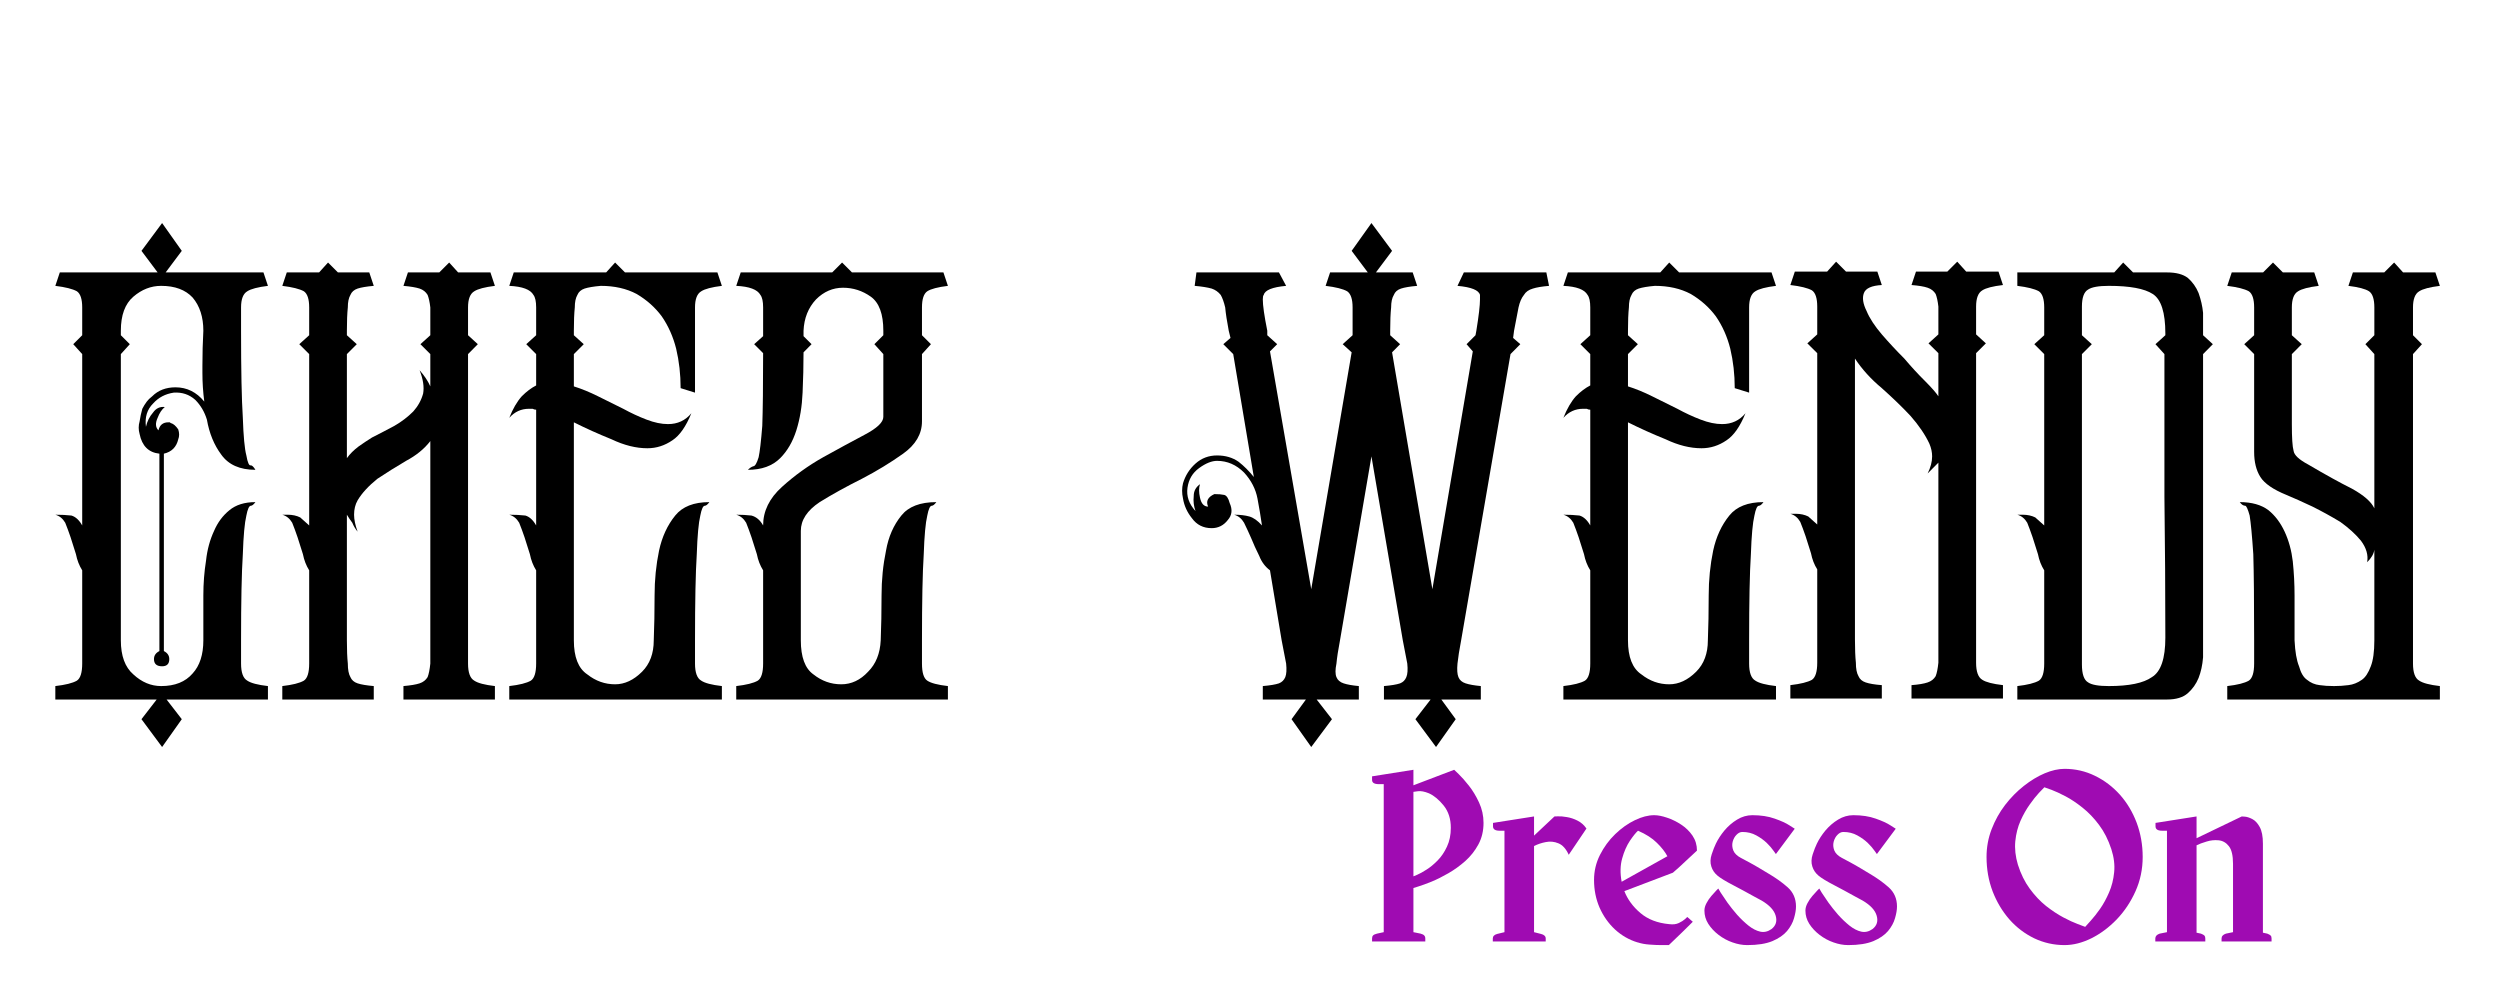
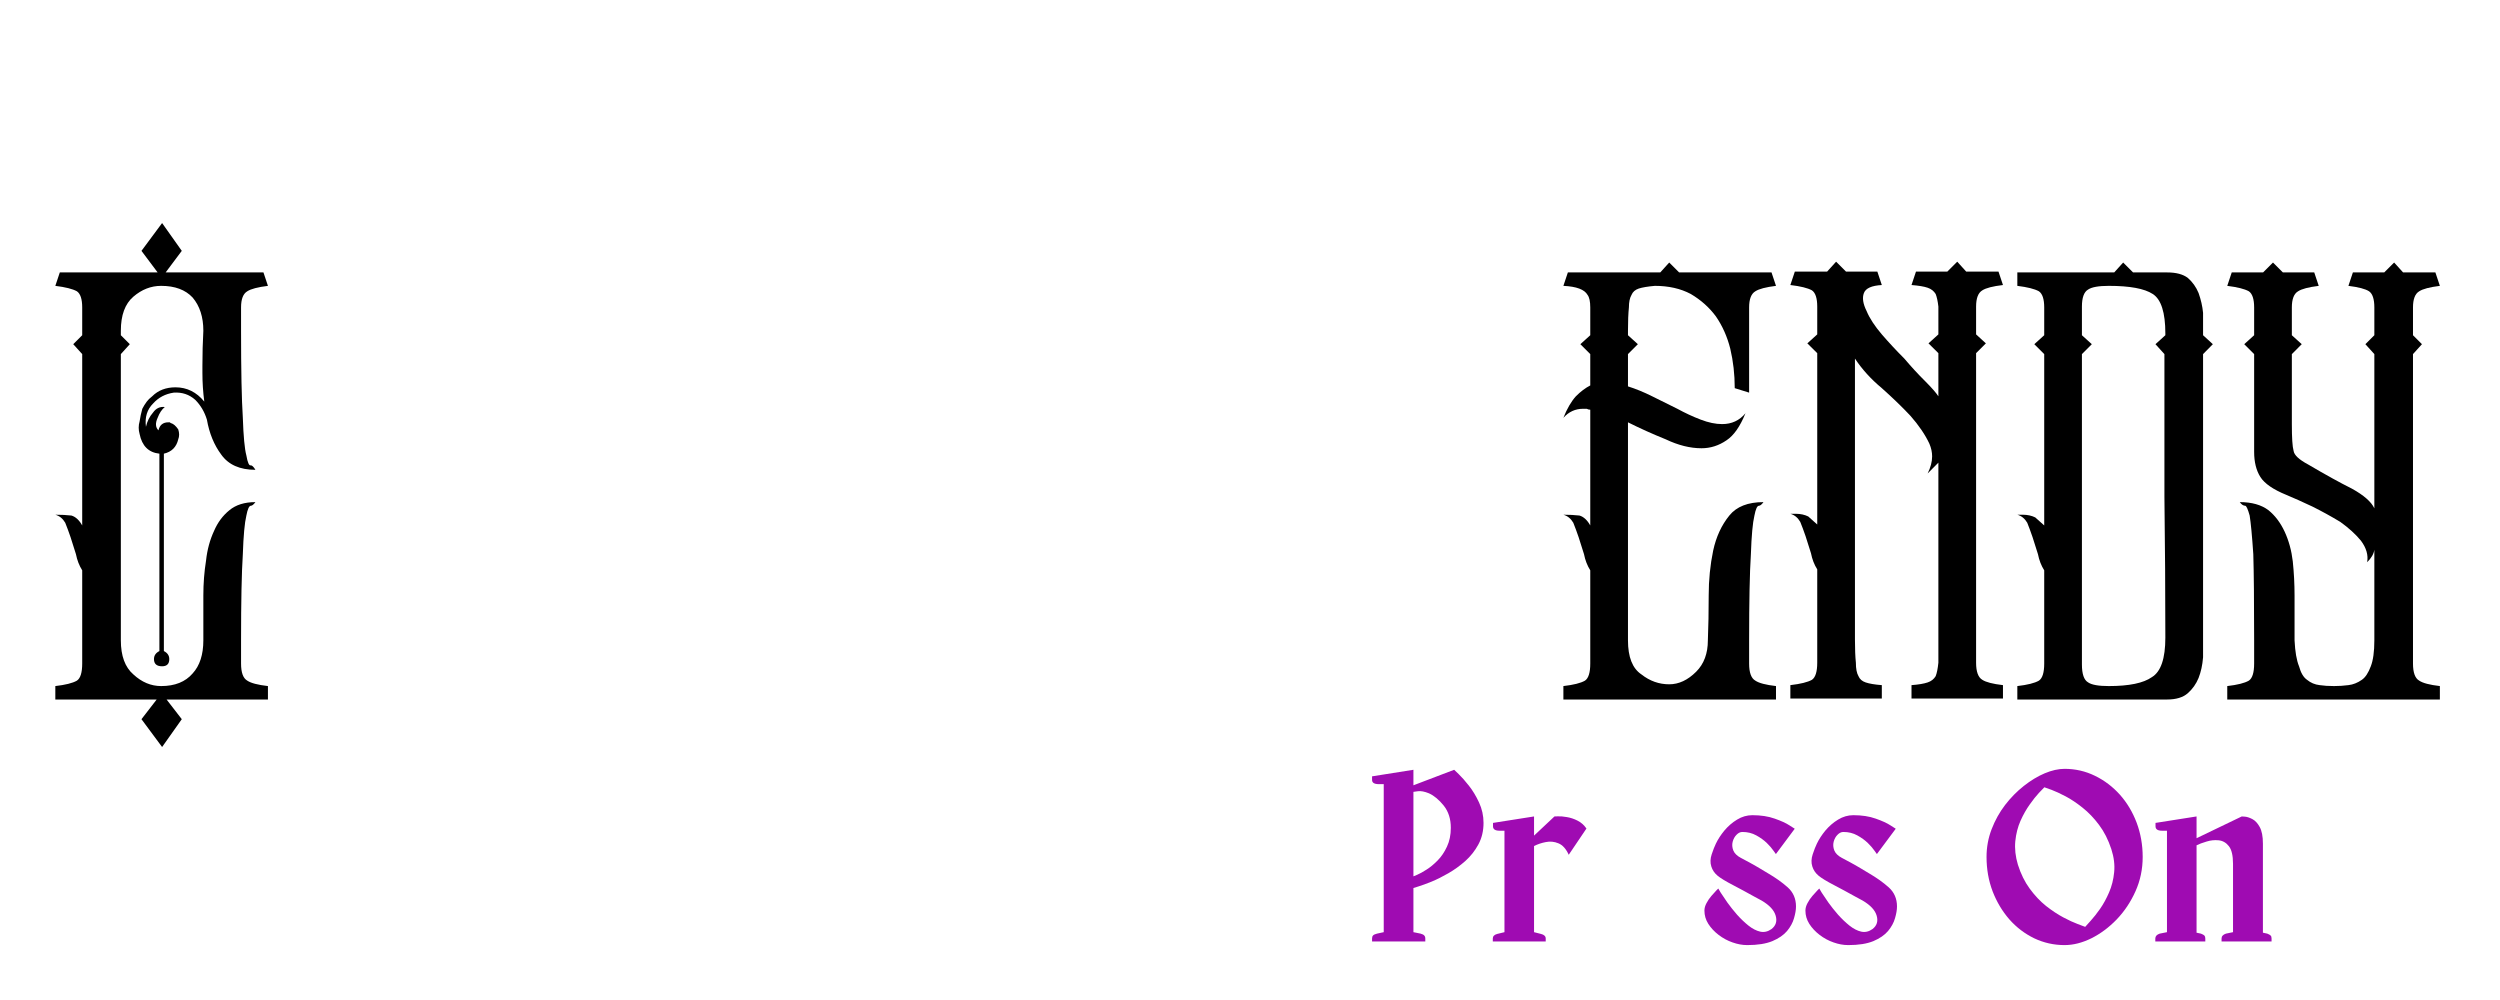
<svg xmlns="http://www.w3.org/2000/svg" version="1.0" preserveAspectRatio="xMidYMid meet" height="200" viewBox="0 0 375 150" zoomAndPan="magnify" width="500">
  <defs>
    <g />
  </defs>
  <rect fill-opacity="1" height="180" y="-15" fill="#ffffff" width="450" x="-37.5" />
  <rect fill-opacity="1" height="180" y="-15" fill="#ffffff" width="450" x="-37.5" />
  <g fill-opacity="1" fill="#000000">
    <g transform="translate(6.143, 104.926)">
      <g>
        <path d="M 18.031 -2.016 C 20.094 -2.016 21.664 -2.645 22.75 -3.906 C 23.82 -5.07 24.359 -6.727 24.359 -8.875 L 24.359 -15.609 C 24.359 -17.398 24.492 -19.148 24.766 -20.859 C 24.941 -22.473 25.344 -23.953 25.969 -25.297 C 26.508 -26.555 27.273 -27.586 28.266 -28.391 C 29.242 -29.203 30.547 -29.609 32.172 -29.609 C 31.898 -29.242 31.672 -29.062 31.484 -29.062 C 31.223 -29.062 31 -28.57 30.812 -27.594 C 30.551 -26.508 30.375 -24.578 30.281 -21.797 C 30.102 -19.016 30.016 -14.707 30.016 -8.875 L 30.016 -5.391 C 30.016 -4.035 30.328 -3.18 30.953 -2.828 C 31.492 -2.461 32.523 -2.191 34.047 -2.016 L 34.047 0 L 18.844 0 L 21.125 2.953 L 18.172 7.125 L 15.078 2.953 L 17.359 0 L 2.156 0 L 2.156 -2.016 C 3.676 -2.191 4.754 -2.461 5.391 -2.828 C 5.922 -3.18 6.188 -4.035 6.188 -5.391 L 6.188 -19.375 C 5.738 -20.094 5.426 -20.898 5.25 -21.797 C 4.977 -22.691 4.707 -23.547 4.438 -24.359 C 4.164 -25.16 3.898 -25.879 3.641 -26.516 C 3.273 -27.141 2.781 -27.539 2.156 -27.719 C 3.051 -27.719 3.859 -27.676 4.578 -27.594 C 5.203 -27.406 5.738 -26.91 6.188 -26.109 L 6.188 -51.812 L 4.844 -53.297 L 6.188 -54.641 L 6.188 -58.812 C 6.188 -60.062 5.922 -60.867 5.391 -61.234 C 4.754 -61.586 3.676 -61.859 2.156 -62.047 L 2.828 -64.062 L 17.5 -64.062 L 15.078 -67.297 L 18.172 -71.469 L 21.125 -67.297 L 18.703 -64.062 L 33.375 -64.062 L 34.047 -62.047 C 32.523 -61.859 31.492 -61.586 30.953 -61.234 C 30.328 -60.867 30.016 -60.062 30.016 -58.812 L 30.016 -55.312 C 30.016 -49.383 30.102 -45.031 30.281 -42.25 C 30.375 -39.469 30.551 -37.586 30.812 -36.609 C 31 -35.523 31.223 -35.031 31.484 -35.125 C 31.672 -35.125 31.898 -34.898 32.172 -34.453 C 29.836 -34.453 28.129 -35.211 27.047 -36.734 C 25.973 -38.172 25.254 -39.922 24.891 -41.984 C 24.535 -43.148 23.953 -44.141 23.141 -44.953 C 22.242 -45.754 21.172 -46.113 19.922 -46.031 C 18.66 -45.844 17.629 -45.301 16.828 -44.406 C 15.922 -43.508 15.562 -42.344 15.75 -40.906 C 15.926 -41.719 16.285 -42.438 16.828 -43.062 C 17.273 -43.688 17.859 -43.957 18.578 -43.875 C 18.129 -43.508 17.77 -42.969 17.5 -42.25 C 17.133 -41.445 17.176 -40.82 17.625 -40.375 C 17.812 -41.176 18.305 -41.578 19.109 -41.578 C 19.203 -41.578 19.289 -41.578 19.375 -41.578 C 19.375 -41.492 19.422 -41.453 19.516 -41.453 C 19.867 -41.359 20.227 -41.047 20.594 -40.516 C 20.77 -39.973 20.77 -39.477 20.594 -39.031 C 20.32 -37.863 19.602 -37.145 18.438 -36.875 L 18.438 -7.266 C 18.977 -6.992 19.25 -6.594 19.25 -6.062 C 19.25 -5.344 18.891 -4.984 18.172 -4.984 C 17.359 -4.984 16.953 -5.344 16.953 -6.062 C 16.953 -6.594 17.223 -6.992 17.766 -7.266 L 17.766 -36.875 C 16.148 -37.051 15.16 -38.035 14.797 -39.828 C 14.617 -40.461 14.617 -41.094 14.797 -41.719 C 14.891 -42.344 15.023 -42.973 15.203 -43.609 C 15.379 -43.961 15.602 -44.32 15.875 -44.688 C 16.062 -44.945 16.332 -45.211 16.688 -45.484 C 17.582 -46.379 18.75 -46.828 20.188 -46.828 C 21.895 -46.828 23.332 -46.113 24.5 -44.688 C 24.312 -46.113 24.219 -47.547 24.219 -48.984 L 24.219 -50.062 C 24.219 -51.852 24.266 -53.602 24.359 -55.312 C 24.359 -57.375 23.82 -59.035 22.75 -60.297 C 21.664 -61.461 20.094 -62.047 18.031 -62.047 C 16.508 -62.047 15.117 -61.504 13.859 -60.422 C 12.609 -59.348 11.984 -57.645 11.984 -55.312 L 11.984 -54.641 L 13.328 -53.297 L 11.984 -51.812 L 11.984 -8.875 C 11.984 -6.551 12.609 -4.848 13.859 -3.766 C 15.117 -2.598 16.508 -2.016 18.031 -2.016 Z M 18.031 -2.016" />
      </g>
    </g>
  </g>
  <g fill-opacity="1" fill="#000000">
    <g transform="translate(40.189, 104.926)">
      <g>
-         <path d="M 9.016 -65.547 L 10.5 -64.062 L 15.203 -64.062 L 15.875 -62.047 C 14.801 -61.953 13.992 -61.816 13.453 -61.641 C 12.922 -61.461 12.562 -61.145 12.375 -60.688 C 12.113 -60.238 11.984 -59.613 11.984 -58.812 C 11.891 -57.914 11.844 -56.75 11.844 -55.312 L 11.844 -54.641 L 13.328 -53.297 L 11.844 -51.812 L 11.844 -36.203 C 12.289 -36.828 12.875 -37.41 13.594 -37.953 C 14.219 -38.398 14.891 -38.848 15.609 -39.297 C 16.68 -39.836 17.801 -40.422 18.969 -41.047 C 20.051 -41.672 20.992 -42.391 21.797 -43.203 C 22.516 -44.004 23.008 -44.898 23.281 -45.891 C 23.457 -46.879 23.281 -48.047 22.75 -49.391 C 23.469 -48.578 24.004 -47.77 24.359 -46.969 L 24.359 -51.812 L 22.875 -53.297 L 24.359 -54.641 L 24.359 -55.312 C 24.359 -56.75 24.359 -57.914 24.359 -58.812 C 24.266 -59.613 24.129 -60.238 23.953 -60.688 C 23.68 -61.145 23.281 -61.461 22.75 -61.641 C 22.207 -61.816 21.398 -61.953 20.328 -62.047 L 21 -64.062 L 25.703 -64.062 L 27.188 -65.547 L 28.531 -64.062 L 33.375 -64.062 L 34.047 -62.047 C 32.523 -61.859 31.492 -61.586 30.953 -61.234 C 30.328 -60.867 30.016 -60.062 30.016 -58.812 L 30.016 -54.641 L 31.484 -53.297 L 30.016 -51.812 L 30.016 -5.391 C 30.016 -4.035 30.328 -3.18 30.953 -2.828 C 31.492 -2.461 32.523 -2.191 34.047 -2.016 L 34.047 0 L 20.328 0 L 20.328 -2.016 C 21.398 -2.109 22.207 -2.242 22.75 -2.422 C 23.281 -2.598 23.68 -2.91 23.953 -3.359 C 24.129 -3.805 24.266 -4.484 24.359 -5.391 C 24.359 -6.285 24.359 -7.445 24.359 -8.875 L 24.359 -38.766 C 23.461 -37.598 22.25 -36.609 20.719 -35.797 C 19.195 -34.898 17.766 -34.004 16.422 -33.109 C 15.078 -32.023 14.086 -30.945 13.453 -29.875 C 13.098 -29.25 12.922 -28.531 12.922 -27.719 C 12.922 -27 13.098 -26.148 13.453 -25.172 C 13.098 -25.617 12.832 -26.066 12.656 -26.516 C 12.383 -26.867 12.113 -27.27 11.844 -27.719 L 11.844 -8.875 C 11.844 -7.445 11.891 -6.285 11.984 -5.391 C 11.984 -4.484 12.113 -3.805 12.375 -3.359 C 12.562 -2.91 12.922 -2.598 13.453 -2.422 C 13.992 -2.242 14.801 -2.109 15.875 -2.016 L 15.875 0 L 2.156 0 L 2.156 -2.016 C 3.676 -2.191 4.754 -2.461 5.391 -2.828 C 5.922 -3.18 6.188 -4.035 6.188 -5.391 L 6.188 -19.375 C 5.738 -20.094 5.426 -20.898 5.25 -21.797 C 4.977 -22.691 4.707 -23.547 4.438 -24.359 C 4.164 -25.16 3.898 -25.879 3.641 -26.516 C 3.273 -27.141 2.781 -27.539 2.156 -27.719 L 2.953 -27.719 C 3.672 -27.719 4.301 -27.582 4.844 -27.312 L 6.188 -26.109 L 6.188 -51.812 L 4.703 -53.297 L 6.188 -54.641 L 6.188 -58.812 C 6.188 -60.062 5.922 -60.867 5.391 -61.234 C 4.754 -61.586 3.676 -61.859 2.156 -62.047 L 2.828 -64.062 L 7.672 -64.062 Z M 9.016 -65.547" />
-       </g>
+         </g>
    </g>
  </g>
  <g fill-opacity="1" fill="#000000">
    <g transform="translate(74.235, 104.926)">
      <g>
-         <path d="M 5.781 -60.688 C 5.332 -61.5 4.125 -61.953 2.156 -62.047 L 2.828 -64.062 L 16.688 -64.062 L 18.031 -65.547 L 19.516 -64.062 L 33.375 -64.062 L 34.047 -62.047 C 32.523 -61.859 31.492 -61.586 30.953 -61.234 C 30.328 -60.867 30.016 -60.062 30.016 -58.812 L 30.016 -46.031 L 27.859 -46.703 C 27.859 -48.766 27.633 -50.738 27.188 -52.625 C 26.738 -54.414 26.02 -56.031 25.031 -57.469 C 24.039 -58.812 22.785 -59.93 21.266 -60.828 C 19.734 -61.641 17.938 -62.047 15.875 -62.047 C 14.801 -61.953 13.992 -61.816 13.453 -61.641 C 12.922 -61.461 12.562 -61.145 12.375 -60.688 C 12.113 -60.238 11.984 -59.613 11.984 -58.812 C 11.891 -57.914 11.844 -56.75 11.844 -55.312 L 11.844 -54.641 L 13.328 -53.297 L 11.844 -51.812 L 11.844 -46.969 C 13.008 -46.602 14.219 -46.109 15.469 -45.484 C 16.727 -44.859 17.988 -44.234 19.25 -43.609 C 20.414 -42.973 21.582 -42.43 22.75 -41.984 C 23.914 -41.535 24.988 -41.312 25.969 -41.312 C 27.406 -41.312 28.57 -41.852 29.469 -42.938 C 28.664 -40.957 27.723 -39.609 26.641 -38.891 C 25.473 -38.086 24.219 -37.688 22.875 -37.688 C 21.176 -37.688 19.383 -38.133 17.5 -39.031 C 15.52 -39.832 13.633 -40.68 11.844 -41.578 L 11.844 -8.875 C 11.844 -6.363 12.516 -4.66 13.859 -3.766 C 15.117 -2.773 16.508 -2.281 18.031 -2.281 C 19.469 -2.281 20.816 -2.91 22.078 -4.172 C 23.242 -5.336 23.828 -6.906 23.828 -8.875 C 23.91 -10.945 23.953 -13.191 23.953 -15.609 C 23.953 -17.941 24.176 -20.188 24.625 -22.344 C 25.07 -24.406 25.879 -26.156 27.047 -27.594 C 28.129 -28.938 29.836 -29.609 32.172 -29.609 C 31.898 -29.242 31.672 -29.062 31.484 -29.062 C 31.223 -29.062 31 -28.57 30.812 -27.594 C 30.551 -26.508 30.375 -24.578 30.281 -21.797 C 30.102 -19.016 30.016 -14.707 30.016 -8.875 L 30.016 -5.391 C 30.016 -4.035 30.328 -3.18 30.953 -2.828 C 31.492 -2.461 32.523 -2.191 34.047 -2.016 L 34.047 0 L 2.156 0 L 2.156 -2.016 C 3.676 -2.191 4.754 -2.461 5.391 -2.828 C 5.922 -3.18 6.188 -4.035 6.188 -5.391 L 6.188 -19.375 C 5.738 -20.094 5.426 -20.898 5.25 -21.797 C 4.977 -22.691 4.707 -23.547 4.438 -24.359 C 4.164 -25.16 3.898 -25.879 3.641 -26.516 C 3.273 -27.141 2.781 -27.539 2.156 -27.719 C 3.051 -27.719 3.859 -27.676 4.578 -27.594 C 5.203 -27.406 5.738 -26.91 6.188 -26.109 L 6.188 -43.469 C 6.008 -43.469 5.832 -43.516 5.656 -43.609 C 5.477 -43.609 5.297 -43.609 5.109 -43.609 C 3.941 -43.609 2.957 -43.156 2.156 -42.25 C 2.688 -43.602 3.312 -44.68 4.031 -45.484 C 4.75 -46.203 5.469 -46.742 6.188 -47.109 L 6.188 -51.812 L 4.703 -53.297 L 6.188 -54.641 L 6.188 -58.812 C 6.188 -59.707 6.051 -60.332 5.781 -60.688 Z M 5.781 -60.688" />
-       </g>
+         </g>
    </g>
  </g>
  <g fill-opacity="1" fill="#000000">
    <g transform="translate(108.28, 104.926)">
      <g>
-         <path d="M 2.156 -2.016 C 3.676 -2.191 4.754 -2.461 5.391 -2.828 C 5.922 -3.18 6.188 -4.035 6.188 -5.391 L 6.188 -19.375 C 5.738 -20.094 5.426 -20.898 5.25 -21.797 C 4.977 -22.691 4.707 -23.547 4.438 -24.359 C 4.164 -25.16 3.898 -25.879 3.641 -26.516 C 3.273 -27.141 2.781 -27.539 2.156 -27.719 C 2.957 -27.719 3.719 -27.676 4.438 -27.594 C 5.156 -27.406 5.738 -26.91 6.188 -26.109 C 6.188 -28.266 7.129 -30.191 9.016 -31.891 C 10.898 -33.598 12.961 -35.082 15.203 -36.344 C 17.453 -37.594 19.516 -38.711 21.391 -39.703 C 23.273 -40.691 24.219 -41.586 24.219 -42.391 L 24.219 -51.812 L 22.875 -53.297 L 24.219 -54.641 L 24.219 -55.312 C 24.219 -57.82 23.594 -59.523 22.344 -60.422 C 21.082 -61.316 19.691 -61.766 18.172 -61.766 C 16.641 -61.766 15.289 -61.18 14.125 -60.016 C 12.957 -58.766 12.332 -57.195 12.25 -55.312 L 12.25 -54.5 L 13.453 -53.297 L 12.25 -52.078 C 12.25 -50.109 12.203 -48.094 12.109 -46.031 C 12.023 -43.969 11.711 -42.082 11.172 -40.375 C 10.629 -38.664 9.82 -37.273 8.75 -36.203 C 7.582 -35.035 5.969 -34.453 3.906 -34.453 C 4.176 -34.723 4.441 -34.898 4.703 -34.984 C 4.973 -34.984 5.242 -35.438 5.516 -36.344 C 5.691 -37.145 5.875 -38.711 6.062 -41.047 C 6.145 -43.379 6.188 -47.016 6.188 -51.953 L 4.844 -53.297 L 6.188 -54.5 L 6.188 -58.812 C 6.188 -59.707 6.051 -60.332 5.781 -60.688 C 5.332 -61.5 4.125 -61.953 2.156 -62.047 L 2.828 -64.062 L 16.547 -64.062 L 18.031 -65.547 L 19.516 -64.062 L 33.234 -64.062 L 33.906 -62.047 C 32.383 -61.859 31.352 -61.586 30.812 -61.234 C 30.281 -60.867 30.016 -60.062 30.016 -58.812 L 30.016 -54.641 L 31.359 -53.297 L 30.016 -51.812 L 30.016 -41.719 C 30.016 -39.832 29.07 -38.219 27.188 -36.875 C 25.301 -35.531 23.238 -34.273 21 -33.109 C 18.664 -31.941 16.555 -30.773 14.672 -29.609 C 12.785 -28.348 11.844 -26.91 11.844 -25.297 L 11.844 -8.875 C 11.844 -6.363 12.473 -4.66 13.734 -3.766 C 14.984 -2.773 16.375 -2.281 17.906 -2.281 C 19.426 -2.281 20.77 -2.91 21.938 -4.172 C 23.102 -5.336 23.734 -6.906 23.828 -8.875 C 23.91 -10.945 23.953 -13.191 23.953 -15.609 C 23.953 -17.941 24.176 -20.188 24.625 -22.344 C 24.988 -24.406 25.754 -26.156 26.922 -27.594 C 27.992 -28.938 29.742 -29.609 32.172 -29.609 C 31.898 -29.242 31.672 -29.062 31.484 -29.062 C 31.223 -29.062 31 -28.57 30.812 -27.594 C 30.551 -26.508 30.375 -24.578 30.281 -21.797 C 30.102 -19.016 30.016 -14.707 30.016 -8.875 L 30.016 -5.391 C 30.016 -4.035 30.281 -3.18 30.812 -2.828 C 31.352 -2.461 32.383 -2.191 33.906 -2.016 L 33.906 0 L 2.156 0 Z M 2.156 -2.016" />
-       </g>
+         </g>
    </g>
  </g>
  <g fill-opacity="1" fill="#000000">
    <g transform="translate(142.192, 104.926)">
      <g />
    </g>
  </g>
  <g fill-opacity="1" fill="#000000">
    <g transform="translate(177.045, 104.926)">
      <g>
-         <path d="M 13.453 -19.375 C 12.734 -19.914 12.195 -20.633 11.844 -21.531 C 11.395 -22.426 10.988 -23.32 10.625 -24.219 C 10.27 -25.031 9.914 -25.797 9.562 -26.516 C 9.195 -27.141 8.703 -27.539 8.078 -27.719 C 8.973 -27.719 9.734 -27.629 10.359 -27.453 C 10.984 -27.273 11.613 -26.828 12.25 -26.109 C 12.07 -27.367 11.848 -28.711 11.578 -30.141 C 11.305 -31.578 10.633 -32.879 9.562 -34.047 C 8.395 -35.211 7.047 -35.797 5.516 -35.797 C 4.711 -35.797 3.816 -35.438 2.828 -34.719 C 1.836 -34 1.254 -33.016 1.078 -31.766 C 0.898 -30.504 1.301 -29.336 2.281 -28.266 C 2.02 -28.984 1.93 -29.742 2.016 -30.547 C 2.016 -31.266 2.328 -31.848 2.953 -32.297 C 2.773 -31.754 2.773 -31.082 2.953 -30.281 C 3.141 -29.383 3.547 -28.938 4.172 -28.938 C 3.816 -29.738 4.129 -30.363 5.109 -30.812 C 5.742 -30.812 6.238 -30.77 6.594 -30.688 C 6.945 -30.594 7.219 -30.188 7.406 -29.469 C 7.852 -28.488 7.758 -27.641 7.125 -26.922 C 6.5 -26.109 5.691 -25.703 4.703 -25.703 C 3.453 -25.703 2.469 -26.195 1.75 -27.188 C 1.031 -28.082 0.582 -29.066 0.406 -30.141 C 0.227 -30.953 0.227 -31.719 0.406 -32.438 C 0.758 -33.602 1.383 -34.586 2.281 -35.391 C 3.188 -36.203 4.266 -36.609 5.516 -36.609 C 6.773 -36.609 7.852 -36.289 8.75 -35.656 C 9.551 -35.031 10.312 -34.27 11.031 -33.375 L 7.938 -51.812 L 6.453 -53.297 L 7.531 -54.234 L 7.266 -55.312 C 6.992 -56.75 6.816 -57.914 6.734 -58.812 C 6.547 -59.613 6.32 -60.238 6.062 -60.688 C 5.695 -61.145 5.242 -61.461 4.703 -61.641 C 4.078 -61.816 3.227 -61.953 2.156 -62.047 L 2.422 -64.062 L 14.797 -64.062 L 15.875 -62.047 C 13.812 -61.859 12.691 -61.406 12.516 -60.688 C 12.422 -60.602 12.375 -60.379 12.375 -60.016 C 12.375 -59.117 12.598 -57.551 13.047 -55.312 L 13.047 -54.641 L 14.531 -53.297 L 13.453 -52.219 L 19.641 -16.547 L 25.703 -52.078 L 24.359 -53.297 L 25.844 -54.641 L 25.844 -58.812 C 25.844 -60.062 25.57 -60.867 25.031 -61.234 C 24.406 -61.586 23.328 -61.859 21.797 -62.047 L 22.469 -64.062 L 28.125 -64.062 L 25.703 -67.297 L 28.672 -71.469 L 31.766 -67.297 L 29.344 -64.062 L 34.859 -64.062 L 35.531 -62.047 C 34.445 -61.953 33.641 -61.816 33.109 -61.641 C 32.566 -61.461 32.207 -61.145 32.031 -60.688 C 31.758 -60.238 31.625 -59.613 31.625 -58.812 C 31.531 -57.914 31.484 -56.75 31.484 -55.312 L 31.484 -54.641 L 32.969 -53.297 L 31.766 -52.078 L 37.812 -16.547 L 43.875 -52.219 L 42.938 -53.297 L 44.281 -54.641 L 44.406 -55.312 C 44.77 -57.551 44.953 -59.117 44.953 -60.016 L 44.953 -60.688 C 44.773 -61.406 43.648 -61.859 41.578 -62.047 L 42.531 -64.062 L 54.906 -64.062 L 55.312 -62.047 C 54.238 -61.953 53.43 -61.816 52.891 -61.641 C 52.266 -61.461 51.816 -61.145 51.547 -60.688 C 51.18 -60.238 50.91 -59.613 50.734 -58.812 C 50.555 -57.914 50.332 -56.75 50.062 -55.312 L 49.922 -54.234 L 51 -53.297 L 49.531 -51.812 L 42.125 -8.875 C 41.852 -7.445 41.672 -6.285 41.578 -5.391 C 41.492 -4.484 41.539 -3.805 41.719 -3.359 C 41.895 -2.91 42.254 -2.598 42.797 -2.422 C 43.336 -2.242 44.098 -2.109 45.078 -2.016 L 45.078 0 L 39.156 0 L 41.312 2.953 L 38.359 7.125 L 35.266 2.953 L 37.547 0 L 30.547 0 L 30.547 -2.016 C 31.629 -2.109 32.438 -2.242 32.969 -2.422 C 33.414 -2.598 33.727 -2.91 33.906 -3.359 C 34.094 -3.805 34.141 -4.484 34.047 -5.391 C 33.867 -6.285 33.645 -7.445 33.375 -8.875 L 28.672 -36.469 L 23.953 -8.875 C 23.68 -7.445 23.504 -6.285 23.422 -5.391 C 23.234 -4.484 23.234 -3.805 23.422 -3.359 C 23.598 -2.91 23.957 -2.598 24.5 -2.422 C 25.031 -2.242 25.789 -2.109 26.781 -2.016 L 26.781 0 L 20.453 0 L 22.75 2.953 L 19.641 7.125 L 16.688 2.953 L 18.844 0 L 12.375 0 L 12.375 -2.016 C 13.457 -2.109 14.266 -2.242 14.797 -2.422 C 15.242 -2.598 15.562 -2.91 15.75 -3.359 C 15.926 -3.805 15.969 -4.484 15.875 -5.391 C 15.695 -6.285 15.473 -7.445 15.203 -8.875 Z M 13.453 -19.375" />
-       </g>
+         </g>
    </g>
  </g>
  <g fill-opacity="1" fill="#000000">
    <g transform="translate(232.352, 104.926)">
      <g>
        <path d="M 5.781 -60.688 C 5.332 -61.5 4.125 -61.953 2.156 -62.047 L 2.828 -64.062 L 16.688 -64.062 L 18.031 -65.547 L 19.516 -64.062 L 33.375 -64.062 L 34.047 -62.047 C 32.523 -61.859 31.492 -61.586 30.953 -61.234 C 30.328 -60.867 30.016 -60.062 30.016 -58.812 L 30.016 -46.031 L 27.859 -46.703 C 27.859 -48.766 27.633 -50.738 27.188 -52.625 C 26.738 -54.414 26.02 -56.031 25.031 -57.469 C 24.039 -58.812 22.785 -59.93 21.266 -60.828 C 19.734 -61.641 17.938 -62.047 15.875 -62.047 C 14.801 -61.953 13.992 -61.816 13.453 -61.641 C 12.922 -61.461 12.562 -61.145 12.375 -60.688 C 12.113 -60.238 11.984 -59.613 11.984 -58.812 C 11.891 -57.914 11.844 -56.75 11.844 -55.312 L 11.844 -54.641 L 13.328 -53.297 L 11.844 -51.812 L 11.844 -46.969 C 13.008 -46.602 14.219 -46.109 15.469 -45.484 C 16.727 -44.859 17.988 -44.234 19.25 -43.609 C 20.414 -42.973 21.582 -42.43 22.75 -41.984 C 23.914 -41.535 24.988 -41.312 25.969 -41.312 C 27.406 -41.312 28.57 -41.852 29.469 -42.938 C 28.664 -40.957 27.723 -39.609 26.641 -38.891 C 25.473 -38.086 24.219 -37.688 22.875 -37.688 C 21.176 -37.688 19.383 -38.133 17.5 -39.031 C 15.52 -39.832 13.633 -40.68 11.844 -41.578 L 11.844 -8.875 C 11.844 -6.363 12.516 -4.66 13.859 -3.766 C 15.117 -2.773 16.508 -2.281 18.031 -2.281 C 19.469 -2.281 20.816 -2.91 22.078 -4.172 C 23.242 -5.336 23.828 -6.906 23.828 -8.875 C 23.91 -10.945 23.953 -13.191 23.953 -15.609 C 23.953 -17.941 24.176 -20.188 24.625 -22.344 C 25.07 -24.406 25.879 -26.156 27.047 -27.594 C 28.129 -28.938 29.836 -29.609 32.172 -29.609 C 31.898 -29.242 31.672 -29.062 31.484 -29.062 C 31.223 -29.062 31 -28.57 30.812 -27.594 C 30.551 -26.508 30.375 -24.578 30.281 -21.797 C 30.102 -19.016 30.016 -14.707 30.016 -8.875 L 30.016 -5.391 C 30.016 -4.035 30.328 -3.18 30.953 -2.828 C 31.492 -2.461 32.523 -2.191 34.047 -2.016 L 34.047 0 L 2.156 0 L 2.156 -2.016 C 3.676 -2.191 4.754 -2.461 5.391 -2.828 C 5.922 -3.18 6.188 -4.035 6.188 -5.391 L 6.188 -19.375 C 5.738 -20.094 5.426 -20.898 5.25 -21.797 C 4.977 -22.691 4.707 -23.547 4.438 -24.359 C 4.164 -25.16 3.898 -25.879 3.641 -26.516 C 3.273 -27.141 2.781 -27.539 2.156 -27.719 C 3.051 -27.719 3.859 -27.676 4.578 -27.594 C 5.203 -27.406 5.738 -26.91 6.188 -26.109 L 6.188 -43.469 C 6.008 -43.469 5.832 -43.516 5.656 -43.609 C 5.477 -43.609 5.297 -43.609 5.109 -43.609 C 3.941 -43.609 2.957 -43.156 2.156 -42.25 C 2.688 -43.602 3.312 -44.68 4.031 -45.484 C 4.75 -46.203 5.469 -46.742 6.188 -47.109 L 6.188 -51.812 L 4.703 -53.297 L 6.188 -54.641 L 6.188 -58.812 C 6.188 -59.707 6.051 -60.332 5.781 -60.688 Z M 5.781 -60.688" />
      </g>
    </g>
  </g>
  <g fill-opacity="1" fill="#000000">
    <g transform="translate(266.398, 104.926)">
      <g>
        <path d="M 6.188 -58.938 C 6.188 -60.195 5.922 -61.008 5.391 -61.375 C 4.754 -61.727 3.676 -61.992 2.156 -62.172 L 2.828 -64.188 L 7.672 -64.188 L 9.016 -65.672 L 10.5 -64.188 L 15.203 -64.188 L 15.875 -62.172 C 14.352 -62.086 13.457 -61.688 13.188 -60.969 C 12.914 -60.25 13.051 -59.348 13.594 -58.266 C 14.039 -57.191 14.801 -56.023 15.875 -54.766 C 16.957 -53.516 18.082 -52.305 19.25 -51.141 C 20.32 -49.879 21.352 -48.758 22.344 -47.781 C 23.332 -46.789 24.004 -46.023 24.359 -45.484 L 24.359 -51.953 L 22.875 -53.422 L 24.359 -54.766 L 24.359 -55.453 C 24.359 -56.879 24.359 -58.039 24.359 -58.938 C 24.266 -59.75 24.129 -60.379 23.953 -60.828 C 23.68 -61.273 23.281 -61.586 22.75 -61.766 C 22.207 -61.953 21.398 -62.086 20.328 -62.172 L 21 -64.188 L 25.703 -64.188 L 27.188 -65.672 L 28.531 -64.188 L 33.375 -64.188 L 34.047 -62.172 C 32.523 -61.992 31.492 -61.727 30.953 -61.375 C 30.328 -61.008 30.016 -60.195 30.016 -58.938 L 30.016 -54.766 L 31.484 -53.422 L 30.016 -51.953 L 30.016 -5.516 C 30.016 -4.172 30.328 -3.316 30.953 -2.953 C 31.492 -2.598 32.523 -2.332 34.047 -2.156 L 34.047 -0.141 L 20.328 -0.141 L 20.328 -2.156 C 21.398 -2.238 22.207 -2.375 22.75 -2.562 C 23.281 -2.738 23.68 -3.051 23.953 -3.5 C 24.129 -3.945 24.266 -4.617 24.359 -5.516 C 24.359 -6.41 24.359 -7.578 24.359 -9.016 L 24.359 -35.531 L 22.75 -33.906 C 23.195 -34.812 23.422 -35.664 23.422 -36.469 C 23.422 -37.094 23.285 -37.723 23.016 -38.359 C 22.391 -39.703 21.445 -41.094 20.188 -42.531 C 18.926 -43.875 17.488 -45.266 15.875 -46.703 C 14.258 -48.047 12.914 -49.523 11.844 -51.141 L 11.844 -9.016 C 11.844 -7.578 11.891 -6.41 11.984 -5.516 C 11.984 -4.617 12.113 -3.945 12.375 -3.5 C 12.562 -3.051 12.922 -2.738 13.453 -2.562 C 13.992 -2.375 14.801 -2.238 15.875 -2.156 L 15.875 -0.141 L 2.156 -0.141 L 2.156 -2.156 C 3.676 -2.332 4.754 -2.598 5.391 -2.953 C 5.922 -3.316 6.188 -4.172 6.188 -5.516 L 6.188 -19.516 C 5.738 -20.234 5.426 -21.039 5.25 -21.938 C 4.977 -22.832 4.707 -23.688 4.438 -24.5 C 4.164 -25.301 3.898 -26.016 3.641 -26.641 C 3.273 -27.273 2.781 -27.68 2.156 -27.859 L 2.953 -27.859 C 3.672 -27.859 4.301 -27.723 4.844 -27.453 L 6.188 -26.25 L 6.188 -51.953 L 4.703 -53.422 L 6.188 -54.766 Z M 6.188 -58.938" />
      </g>
    </g>
  </g>
  <g fill-opacity="1" fill="#000000">
    <g transform="translate(300.444, 104.926)">
      <g>
        <path d="M 18.031 -65.547 L 19.516 -64.062 L 24.625 -64.062 C 25.969 -64.062 27 -63.789 27.719 -63.25 C 28.438 -62.625 28.977 -61.863 29.344 -60.969 C 29.695 -59.977 29.922 -58.988 30.016 -58 C 30.016 -56.926 30.016 -55.895 30.016 -54.906 L 30.016 -54.641 L 31.484 -53.297 L 30.016 -51.812 L 30.016 -9.281 C 30.016 -8.383 30.016 -7.398 30.016 -6.328 C 29.922 -5.16 29.695 -4.129 29.344 -3.234 C 28.977 -2.336 28.438 -1.57 27.719 -0.938 C 27 -0.312 25.969 0 24.625 0 L 2.156 0 L 2.156 -2.016 C 3.676 -2.191 4.754 -2.461 5.391 -2.828 C 5.922 -3.18 6.188 -4.035 6.188 -5.391 L 6.188 -19.375 C 5.738 -20.094 5.426 -20.898 5.25 -21.797 C 4.977 -22.691 4.707 -23.547 4.438 -24.359 C 4.164 -25.16 3.898 -25.879 3.641 -26.516 C 3.273 -27.141 2.781 -27.539 2.156 -27.719 L 2.953 -27.719 C 3.672 -27.719 4.301 -27.582 4.844 -27.312 L 6.188 -26.109 L 6.188 -51.812 L 4.703 -53.297 L 6.188 -54.641 L 6.188 -58.812 C 6.188 -60.062 5.922 -60.867 5.391 -61.234 C 4.754 -61.586 3.676 -61.859 2.156 -62.047 L 2.156 -64.062 L 16.688 -64.062 Z M 11.844 -5.25 C 11.844 -3.812 12.156 -2.914 12.781 -2.562 C 13.32 -2.195 14.352 -2.016 15.875 -2.016 C 18.926 -2.016 21.082 -2.461 22.344 -3.359 C 23.688 -4.172 24.359 -6.145 24.359 -9.281 C 24.359 -16.008 24.312 -23.055 24.219 -30.422 L 24.219 -51.812 L 22.875 -53.297 L 24.359 -54.641 L 24.359 -54.906 C 24.359 -58.051 23.727 -60.023 22.469 -60.828 C 21.219 -61.641 19.02 -62.047 15.875 -62.047 C 14.352 -62.047 13.32 -61.863 12.781 -61.5 C 12.156 -61.145 11.844 -60.289 11.844 -58.938 L 11.844 -54.641 L 13.328 -53.297 L 11.844 -51.812 Z M 11.844 -5.25" />
      </g>
    </g>
  </g>
  <g fill-opacity="1" fill="#000000">
    <g transform="translate(331.933, 104.926)">
      <g>
        <path d="M 2.828 -64.062 L 7.531 -64.062 L 9.016 -65.547 L 10.5 -64.062 L 15.203 -64.062 L 15.875 -62.047 C 14.352 -61.859 13.32 -61.586 12.781 -61.234 C 12.156 -60.867 11.844 -60.062 11.844 -58.812 L 11.844 -54.641 L 13.328 -53.297 L 11.844 -51.812 L 11.844 -41.312 C 11.844 -39.25 11.93 -37.906 12.109 -37.281 C 12.203 -36.656 12.922 -35.984 14.266 -35.266 C 16.867 -33.734 19.066 -32.52 20.859 -31.625 C 22.648 -30.633 23.77 -29.648 24.219 -28.672 L 24.219 -51.812 L 22.875 -53.297 L 24.219 -54.641 L 24.219 -58.812 C 24.219 -60.062 23.953 -60.867 23.422 -61.234 C 22.879 -61.586 21.848 -61.859 20.328 -62.047 L 21 -64.062 L 25.703 -64.062 L 27.188 -65.547 L 28.531 -64.062 L 33.375 -64.062 L 34.047 -62.047 C 32.523 -61.859 31.492 -61.586 30.953 -61.234 C 30.328 -60.867 30.016 -60.062 30.016 -58.812 L 30.016 -54.641 L 31.359 -53.297 L 30.016 -51.812 L 30.016 -5.391 C 30.016 -4.035 30.328 -3.18 30.953 -2.828 C 31.492 -2.461 32.523 -2.191 34.047 -2.016 L 34.047 0 L 2.156 0 L 2.156 -2.016 C 3.676 -2.191 4.754 -2.461 5.391 -2.828 C 5.922 -3.18 6.188 -4.035 6.188 -5.391 L 6.188 -8.875 C 6.188 -14.707 6.145 -19.016 6.062 -21.797 C 5.875 -24.578 5.691 -26.508 5.516 -27.594 C 5.242 -28.57 5.02 -29.062 4.844 -29.062 C 4.57 -29.062 4.301 -29.242 4.031 -29.609 C 5.832 -29.609 7.27 -29.203 8.344 -28.391 C 9.332 -27.586 10.141 -26.516 10.766 -25.172 C 11.391 -23.816 11.797 -22.332 11.984 -20.719 C 12.16 -19.02 12.25 -17.316 12.25 -15.609 L 12.25 -8.875 C 12.332 -7.176 12.555 -5.879 12.922 -4.984 C 13.191 -3.992 13.594 -3.316 14.125 -2.953 C 14.664 -2.504 15.297 -2.238 16.016 -2.156 C 16.641 -2.062 17.359 -2.016 18.172 -2.016 C 18.891 -2.016 19.609 -2.062 20.328 -2.156 C 21.035 -2.238 21.707 -2.504 22.344 -2.953 C 22.875 -3.316 23.32 -3.992 23.688 -4.984 C 24.039 -5.879 24.219 -7.176 24.219 -8.875 L 24.219 -22.469 C 24.133 -21.844 23.773 -21.219 23.141 -20.594 C 23.328 -21.664 23.016 -22.742 22.203 -23.828 C 21.398 -24.805 20.367 -25.742 19.109 -26.641 C 17.766 -27.453 16.375 -28.219 14.938 -28.938 C 13.414 -29.656 12.113 -30.238 11.031 -30.688 C 9.062 -31.488 7.758 -32.383 7.125 -33.375 C 6.5 -34.363 6.188 -35.617 6.188 -37.141 L 6.188 -51.812 L 4.703 -53.297 L 6.188 -54.641 L 6.188 -58.812 C 6.188 -60.062 5.922 -60.867 5.391 -61.234 C 4.754 -61.586 3.676 -61.859 2.156 -62.047 Z M 2.828 -64.062" />
      </g>
    </g>
  </g>
  <g fill-opacity="1" fill="#9f0bb2">
    <g transform="translate(204.904, 141.217)">
      <g>
        <path d="M 17.625 -17.781 C 17.625 -16.582 17.367 -15.508 16.859 -14.562 C 16.348 -13.613 15.691 -12.781 14.891 -12.062 C 14.086 -11.352 13.242 -10.742 12.359 -10.234 C 11.473 -9.723 10.629 -9.301 9.828 -8.969 C 9.023 -8.645 8.367 -8.406 7.859 -8.25 C 7.359 -8.094 7.109 -8.016 7.109 -8.016 L 7.109 -1.391 L 8.188 -1.172 C 8.457 -1.098 8.641 -1.004 8.734 -0.891 C 8.836 -0.785 8.891 -0.633 8.891 -0.438 L 8.891 0 L 0.906 0 L 0.906 -0.438 C 0.906 -0.633 0.953 -0.785 1.047 -0.891 C 1.148 -1.004 1.348 -1.098 1.641 -1.172 L 2.656 -1.391 L 2.656 -23.594 L 1.938 -23.594 C 1.25 -23.594 0.906 -23.801 0.906 -24.219 L 0.906 -24.766 L 7.109 -25.75 L 7.109 -23.422 L 13.219 -25.75 C 13.219 -25.75 13.441 -25.535 13.891 -25.109 C 14.336 -24.68 14.848 -24.102 15.422 -23.375 C 15.992 -22.656 16.504 -21.812 16.953 -20.844 C 17.398 -19.883 17.625 -18.863 17.625 -17.781 Z M 7.109 -22.438 L 7.109 -9.766 C 7.109 -9.766 7.297 -9.844 7.672 -10 C 8.047 -10.156 8.508 -10.41 9.062 -10.766 C 9.625 -11.117 10.18 -11.578 10.734 -12.141 C 11.297 -12.711 11.766 -13.406 12.141 -14.219 C 12.523 -15.031 12.719 -15.973 12.719 -17.047 C 12.719 -18.379 12.363 -19.488 11.656 -20.375 C 10.945 -21.258 10.207 -21.875 9.438 -22.219 C 8.781 -22.488 8.227 -22.594 7.781 -22.531 C 7.332 -22.469 7.109 -22.438 7.109 -22.438 Z M 7.109 -22.438" />
      </g>
    </g>
  </g>
  <g fill-opacity="1" fill="#9f0bb2">
    <g transform="translate(223.076, 141.217)">
      <g>
        <path d="M 10.094 -18.75 C 10.094 -18.75 10.266 -18.754 10.609 -18.766 C 10.961 -18.785 11.406 -18.75 11.938 -18.656 C 12.477 -18.57 13.016 -18.395 13.547 -18.125 C 14.078 -17.863 14.523 -17.469 14.891 -16.938 L 12.234 -13 C 11.828 -13.895 11.312 -14.469 10.688 -14.719 C 10.07 -14.977 9.441 -15.039 8.797 -14.906 C 8.148 -14.781 7.562 -14.582 7.031 -14.312 L 7.031 -1.391 L 8.078 -1.125 C 8.547 -1.008 8.781 -0.781 8.781 -0.438 L 8.781 0 L 0.844 0 L 0.844 -0.438 C 0.844 -0.781 1.062 -1.008 1.5 -1.125 L 2.594 -1.391 L 2.594 -16.609 L 1.859 -16.609 C 1.203 -16.609 0.875 -16.828 0.875 -17.266 L 0.875 -17.781 L 7.031 -18.75 L 7.031 -15.875 Z M 10.094 -18.75" />
      </g>
    </g>
  </g>
  <g fill-opacity="1" fill="#9f0bb2">
    <g transform="translate(238.153, 141.217)">
      <g>
-         <path d="M 12.234 -2.594 C 12.797 -2.52 13.273 -2.578 13.672 -2.766 C 14.078 -2.961 14.391 -3.16 14.609 -3.359 C 14.828 -3.566 14.938 -3.672 14.938 -3.672 L 15.766 -2.953 C 15.766 -2.953 15.613 -2.801 15.312 -2.5 C 15.008 -2.195 14.641 -1.832 14.203 -1.406 C 13.766 -0.977 13.352 -0.582 12.969 -0.219 C 12.582 0.145 12.316 0.398 12.172 0.547 C 11.953 0.547 11.57 0.547 11.031 0.547 C 10.5 0.547 9.91 0.52 9.266 0.469 C 8.617 0.426 8.031 0.316 7.5 0.141 C 7.477 0.141 7.469 0.141 7.469 0.141 C 6.207 -0.242 5.082 -0.891 4.094 -1.797 C 3.113 -2.711 2.344 -3.805 1.781 -5.078 C 1.227 -6.359 0.953 -7.738 0.953 -9.219 C 0.953 -10.551 1.25 -11.805 1.844 -12.984 C 2.438 -14.16 3.195 -15.195 4.125 -16.094 C 5.062 -17 6.047 -17.695 7.078 -18.188 C 8.109 -18.688 9.078 -18.938 9.984 -18.938 C 10.535 -18.938 11.176 -18.812 11.906 -18.562 C 12.633 -18.32 13.336 -17.977 14.016 -17.531 C 14.703 -17.082 15.27 -16.531 15.719 -15.875 C 16.164 -15.219 16.391 -14.469 16.391 -13.625 L 13.688 -11.109 L 12.781 -10.312 L 5.5 -7.547 C 5.988 -6.305 6.789 -5.211 7.906 -4.266 C 9.02 -3.316 10.461 -2.758 12.234 -2.594 Z M 7.547 -16.609 C 7.223 -16.316 6.816 -15.812 6.328 -15.094 C 5.848 -14.375 5.461 -13.492 5.172 -12.453 C 4.879 -11.41 4.852 -10.242 5.094 -8.953 L 11.953 -12.781 C 11.609 -13.438 11.082 -14.109 10.375 -14.797 C 9.676 -15.492 8.734 -16.098 7.547 -16.609 Z M 7.547 -16.609" />
-       </g>
+         </g>
    </g>
  </g>
  <g fill-opacity="1" fill="#9f0bb2">
    <g transform="translate(255.305, 141.217)">
      <g>
        <path d="M 9.875 -10.234 C 11.039 -9.555 12.035 -8.848 12.859 -8.109 C 13.68 -7.367 14.094 -6.414 14.094 -5.25 C 14.094 -4.738 13.992 -4.148 13.797 -3.484 C 13.609 -2.816 13.258 -2.176 12.75 -1.562 C 12.238 -0.957 11.504 -0.453 10.547 -0.047 C 9.586 0.348 8.332 0.547 6.781 0.547 C 6.051 0.547 5.312 0.41 4.562 0.141 C 3.82 -0.117 3.129 -0.492 2.484 -0.984 C 1.848 -1.473 1.332 -2.023 0.938 -2.641 C 0.551 -3.254 0.359 -3.914 0.359 -4.625 C 0.359 -4.988 0.461 -5.363 0.672 -5.75 C 0.879 -6.145 1.125 -6.504 1.406 -6.828 C 1.688 -7.16 1.926 -7.426 2.125 -7.625 C 2.332 -7.832 2.438 -7.938 2.438 -7.938 C 2.438 -7.938 2.555 -7.734 2.797 -7.328 C 3.047 -6.93 3.379 -6.438 3.797 -5.844 C 4.223 -5.25 4.707 -4.641 5.25 -4.016 C 5.801 -3.398 6.375 -2.852 6.969 -2.375 C 7.562 -1.906 8.148 -1.602 8.734 -1.469 C 9.316 -1.344 9.879 -1.473 10.422 -1.859 C 11.078 -2.367 11.285 -3.035 11.047 -3.859 C 10.816 -4.68 10.117 -5.438 8.953 -6.125 C 8.66 -6.289 8.266 -6.504 7.766 -6.766 C 7.273 -7.035 6.754 -7.32 6.203 -7.625 C 5.66 -7.926 5.172 -8.188 4.734 -8.406 C 3.547 -9.02 2.734 -9.516 2.297 -9.891 C 1.859 -10.266 1.555 -10.719 1.391 -11.25 C 1.211 -11.812 1.234 -12.422 1.453 -13.078 C 1.672 -13.734 1.879 -14.266 2.078 -14.672 C 2.391 -15.328 2.816 -15.984 3.359 -16.641 C 3.91 -17.297 4.547 -17.844 5.266 -18.281 C 5.984 -18.719 6.742 -18.938 7.547 -18.938 C 8.828 -18.938 9.945 -18.766 10.906 -18.422 C 11.863 -18.086 12.602 -17.75 13.125 -17.406 C 13.645 -17.07 13.906 -16.906 13.906 -16.906 L 11.078 -13.109 C 11.078 -13.109 10.957 -13.273 10.719 -13.609 C 10.488 -13.953 10.156 -14.336 9.719 -14.766 C 9.281 -15.191 8.754 -15.57 8.141 -15.906 C 7.523 -16.25 6.828 -16.422 6.047 -16.422 C 5.734 -16.422 5.441 -16.281 5.172 -16 C 4.898 -15.727 4.707 -15.379 4.594 -14.953 C 4.488 -14.523 4.52 -14.094 4.688 -13.656 C 4.863 -13.219 5.242 -12.844 5.828 -12.531 C 6.848 -12 7.629 -11.57 8.172 -11.25 C 8.723 -10.938 9.289 -10.598 9.875 -10.234 Z M 9.875 -10.234" />
      </g>
    </g>
  </g>
  <g fill-opacity="1" fill="#9f0bb2">
    <g transform="translate(270.455, 141.217)">
      <g>
        <path d="M 9.875 -10.234 C 11.039 -9.555 12.035 -8.848 12.859 -8.109 C 13.68 -7.367 14.094 -6.414 14.094 -5.25 C 14.094 -4.738 13.992 -4.148 13.797 -3.484 C 13.609 -2.816 13.258 -2.176 12.75 -1.562 C 12.238 -0.957 11.504 -0.453 10.547 -0.047 C 9.586 0.348 8.332 0.547 6.781 0.547 C 6.051 0.547 5.312 0.41 4.562 0.141 C 3.82 -0.117 3.129 -0.492 2.484 -0.984 C 1.848 -1.473 1.332 -2.023 0.938 -2.641 C 0.551 -3.254 0.359 -3.914 0.359 -4.625 C 0.359 -4.988 0.461 -5.363 0.672 -5.75 C 0.879 -6.145 1.125 -6.504 1.406 -6.828 C 1.688 -7.16 1.926 -7.426 2.125 -7.625 C 2.332 -7.832 2.438 -7.938 2.438 -7.938 C 2.438 -7.938 2.555 -7.734 2.797 -7.328 C 3.047 -6.93 3.379 -6.438 3.797 -5.844 C 4.223 -5.25 4.707 -4.641 5.25 -4.016 C 5.801 -3.398 6.375 -2.852 6.969 -2.375 C 7.562 -1.906 8.148 -1.602 8.734 -1.469 C 9.316 -1.344 9.879 -1.473 10.422 -1.859 C 11.078 -2.367 11.285 -3.035 11.047 -3.859 C 10.816 -4.68 10.117 -5.438 8.953 -6.125 C 8.66 -6.289 8.266 -6.504 7.766 -6.766 C 7.273 -7.035 6.754 -7.32 6.203 -7.625 C 5.66 -7.926 5.172 -8.188 4.734 -8.406 C 3.547 -9.02 2.734 -9.516 2.297 -9.891 C 1.859 -10.266 1.555 -10.719 1.391 -11.25 C 1.211 -11.812 1.234 -12.422 1.453 -13.078 C 1.672 -13.734 1.879 -14.266 2.078 -14.672 C 2.391 -15.328 2.816 -15.984 3.359 -16.641 C 3.91 -17.297 4.547 -17.844 5.266 -18.281 C 5.984 -18.719 6.742 -18.938 7.547 -18.938 C 8.828 -18.938 9.945 -18.766 10.906 -18.422 C 11.863 -18.086 12.602 -17.75 13.125 -17.406 C 13.645 -17.07 13.906 -16.906 13.906 -16.906 L 11.078 -13.109 C 11.078 -13.109 10.957 -13.273 10.719 -13.609 C 10.488 -13.953 10.156 -14.336 9.719 -14.766 C 9.281 -15.191 8.754 -15.57 8.141 -15.906 C 7.523 -16.25 6.828 -16.422 6.047 -16.422 C 5.734 -16.422 5.441 -16.281 5.172 -16 C 4.898 -15.727 4.707 -15.379 4.594 -14.953 C 4.488 -14.523 4.52 -14.094 4.688 -13.656 C 4.863 -13.219 5.242 -12.844 5.828 -12.531 C 6.848 -12 7.629 -11.57 8.172 -11.25 C 8.723 -10.938 9.289 -10.598 9.875 -10.234 Z M 9.875 -10.234" />
      </g>
    </g>
  </g>
  <g fill-opacity="1" fill="#9f0bb2">
    <g transform="translate(285.604, 141.217)">
      <g />
    </g>
  </g>
  <g fill-opacity="1" fill="#9f0bb2">
    <g transform="translate(297.075, 141.217)">
      <g>
        <path d="M 12.609 -25.891 C 14.234 -25.891 15.754 -25.539 17.172 -24.844 C 18.586 -24.156 19.832 -23.211 20.906 -22.016 C 21.977 -20.816 22.816 -19.414 23.422 -17.812 C 24.023 -16.207 24.328 -14.492 24.328 -12.672 C 24.328 -10.848 23.969 -9.133 23.25 -7.531 C 22.539 -5.938 21.602 -4.531 20.438 -3.312 C 19.27 -2.102 18 -1.156 16.625 -0.469 C 15.25 0.207 13.91 0.547 12.609 0.547 C 11.004 0.547 9.488 0.207 8.062 -0.469 C 6.645 -1.156 5.398 -2.102 4.328 -3.312 C 3.266 -4.531 2.426 -5.938 1.812 -7.531 C 1.207 -9.133 0.906 -10.848 0.906 -12.672 C 0.906 -14.129 1.16 -15.52 1.672 -16.844 C 2.18 -18.164 2.852 -19.375 3.688 -20.469 C 4.531 -21.562 5.469 -22.516 6.5 -23.328 C 7.531 -24.141 8.57 -24.77 9.625 -25.219 C 10.688 -25.664 11.68 -25.891 12.609 -25.891 Z M 15.703 -2.188 C 15.848 -2.352 16.129 -2.664 16.547 -3.125 C 16.973 -3.594 17.438 -4.18 17.938 -4.891 C 18.438 -5.609 18.883 -6.426 19.281 -7.344 C 19.688 -8.27 19.941 -9.281 20.047 -10.375 C 20.16 -11.469 20.02 -12.625 19.625 -13.844 C 19.164 -15.25 18.551 -16.461 17.781 -17.484 C 17.02 -18.504 16.195 -19.363 15.312 -20.062 C 14.426 -20.77 13.578 -21.336 12.766 -21.766 C 11.953 -22.191 11.254 -22.516 10.672 -22.734 C 10.086 -22.953 9.723 -23.082 9.578 -23.125 C 9.453 -23.008 9.176 -22.723 8.75 -22.266 C 8.332 -21.816 7.875 -21.238 7.375 -20.531 C 6.875 -19.832 6.414 -19.02 6 -18.094 C 5.594 -17.176 5.332 -16.156 5.219 -15.031 C 5.113 -13.914 5.242 -12.742 5.609 -11.516 C 6.047 -10.129 6.641 -8.926 7.391 -7.906 C 8.141 -6.883 8.957 -6.02 9.844 -5.312 C 10.738 -4.613 11.598 -4.047 12.422 -3.609 C 13.242 -3.172 13.953 -2.844 14.547 -2.625 C 15.141 -2.406 15.523 -2.258 15.703 -2.188 Z M 15.703 -2.188" />
      </g>
    </g>
  </g>
  <g fill-opacity="1" fill="#9f0bb2">
    <g transform="translate(322.312, 141.217)">
      <g>
        <path d="M 17.781 -1.172 C 18.039 -1.066 18.211 -0.969 18.297 -0.875 C 18.379 -0.781 18.422 -0.633 18.422 -0.438 L 18.422 0 L 10.922 0 L 10.922 -0.438 C 10.922 -0.781 11.141 -1.023 11.578 -1.172 L 12.641 -1.391 L 12.641 -11.656 C 12.641 -12.895 12.43 -13.773 12.016 -14.297 C 11.609 -14.816 11.098 -15.109 10.484 -15.172 C 9.879 -15.234 9.273 -15.172 8.672 -14.984 C 8.066 -14.805 7.566 -14.617 7.172 -14.422 L 7.172 -1.312 L 7.828 -1.172 C 8.098 -1.066 8.273 -0.969 8.359 -0.875 C 8.441 -0.781 8.484 -0.633 8.484 -0.438 L 8.484 0 L 0.984 0 L 0.984 -0.438 C 0.984 -0.781 1.203 -1.023 1.641 -1.172 L 2.734 -1.391 L 2.734 -16.609 L 2 -16.609 C 1.344 -16.609 1.016 -16.828 1.016 -17.266 L 1.016 -17.781 L 7.172 -18.75 L 7.172 -15.484 L 13.953 -18.75 C 13.953 -18.75 14.109 -18.738 14.422 -18.719 C 14.734 -18.695 15.102 -18.578 15.531 -18.359 C 15.957 -18.141 16.328 -17.742 16.641 -17.172 C 16.961 -16.598 17.125 -15.766 17.125 -14.672 L 17.125 -1.312 Z M 17.781 -1.172" />
      </g>
    </g>
  </g>
</svg>